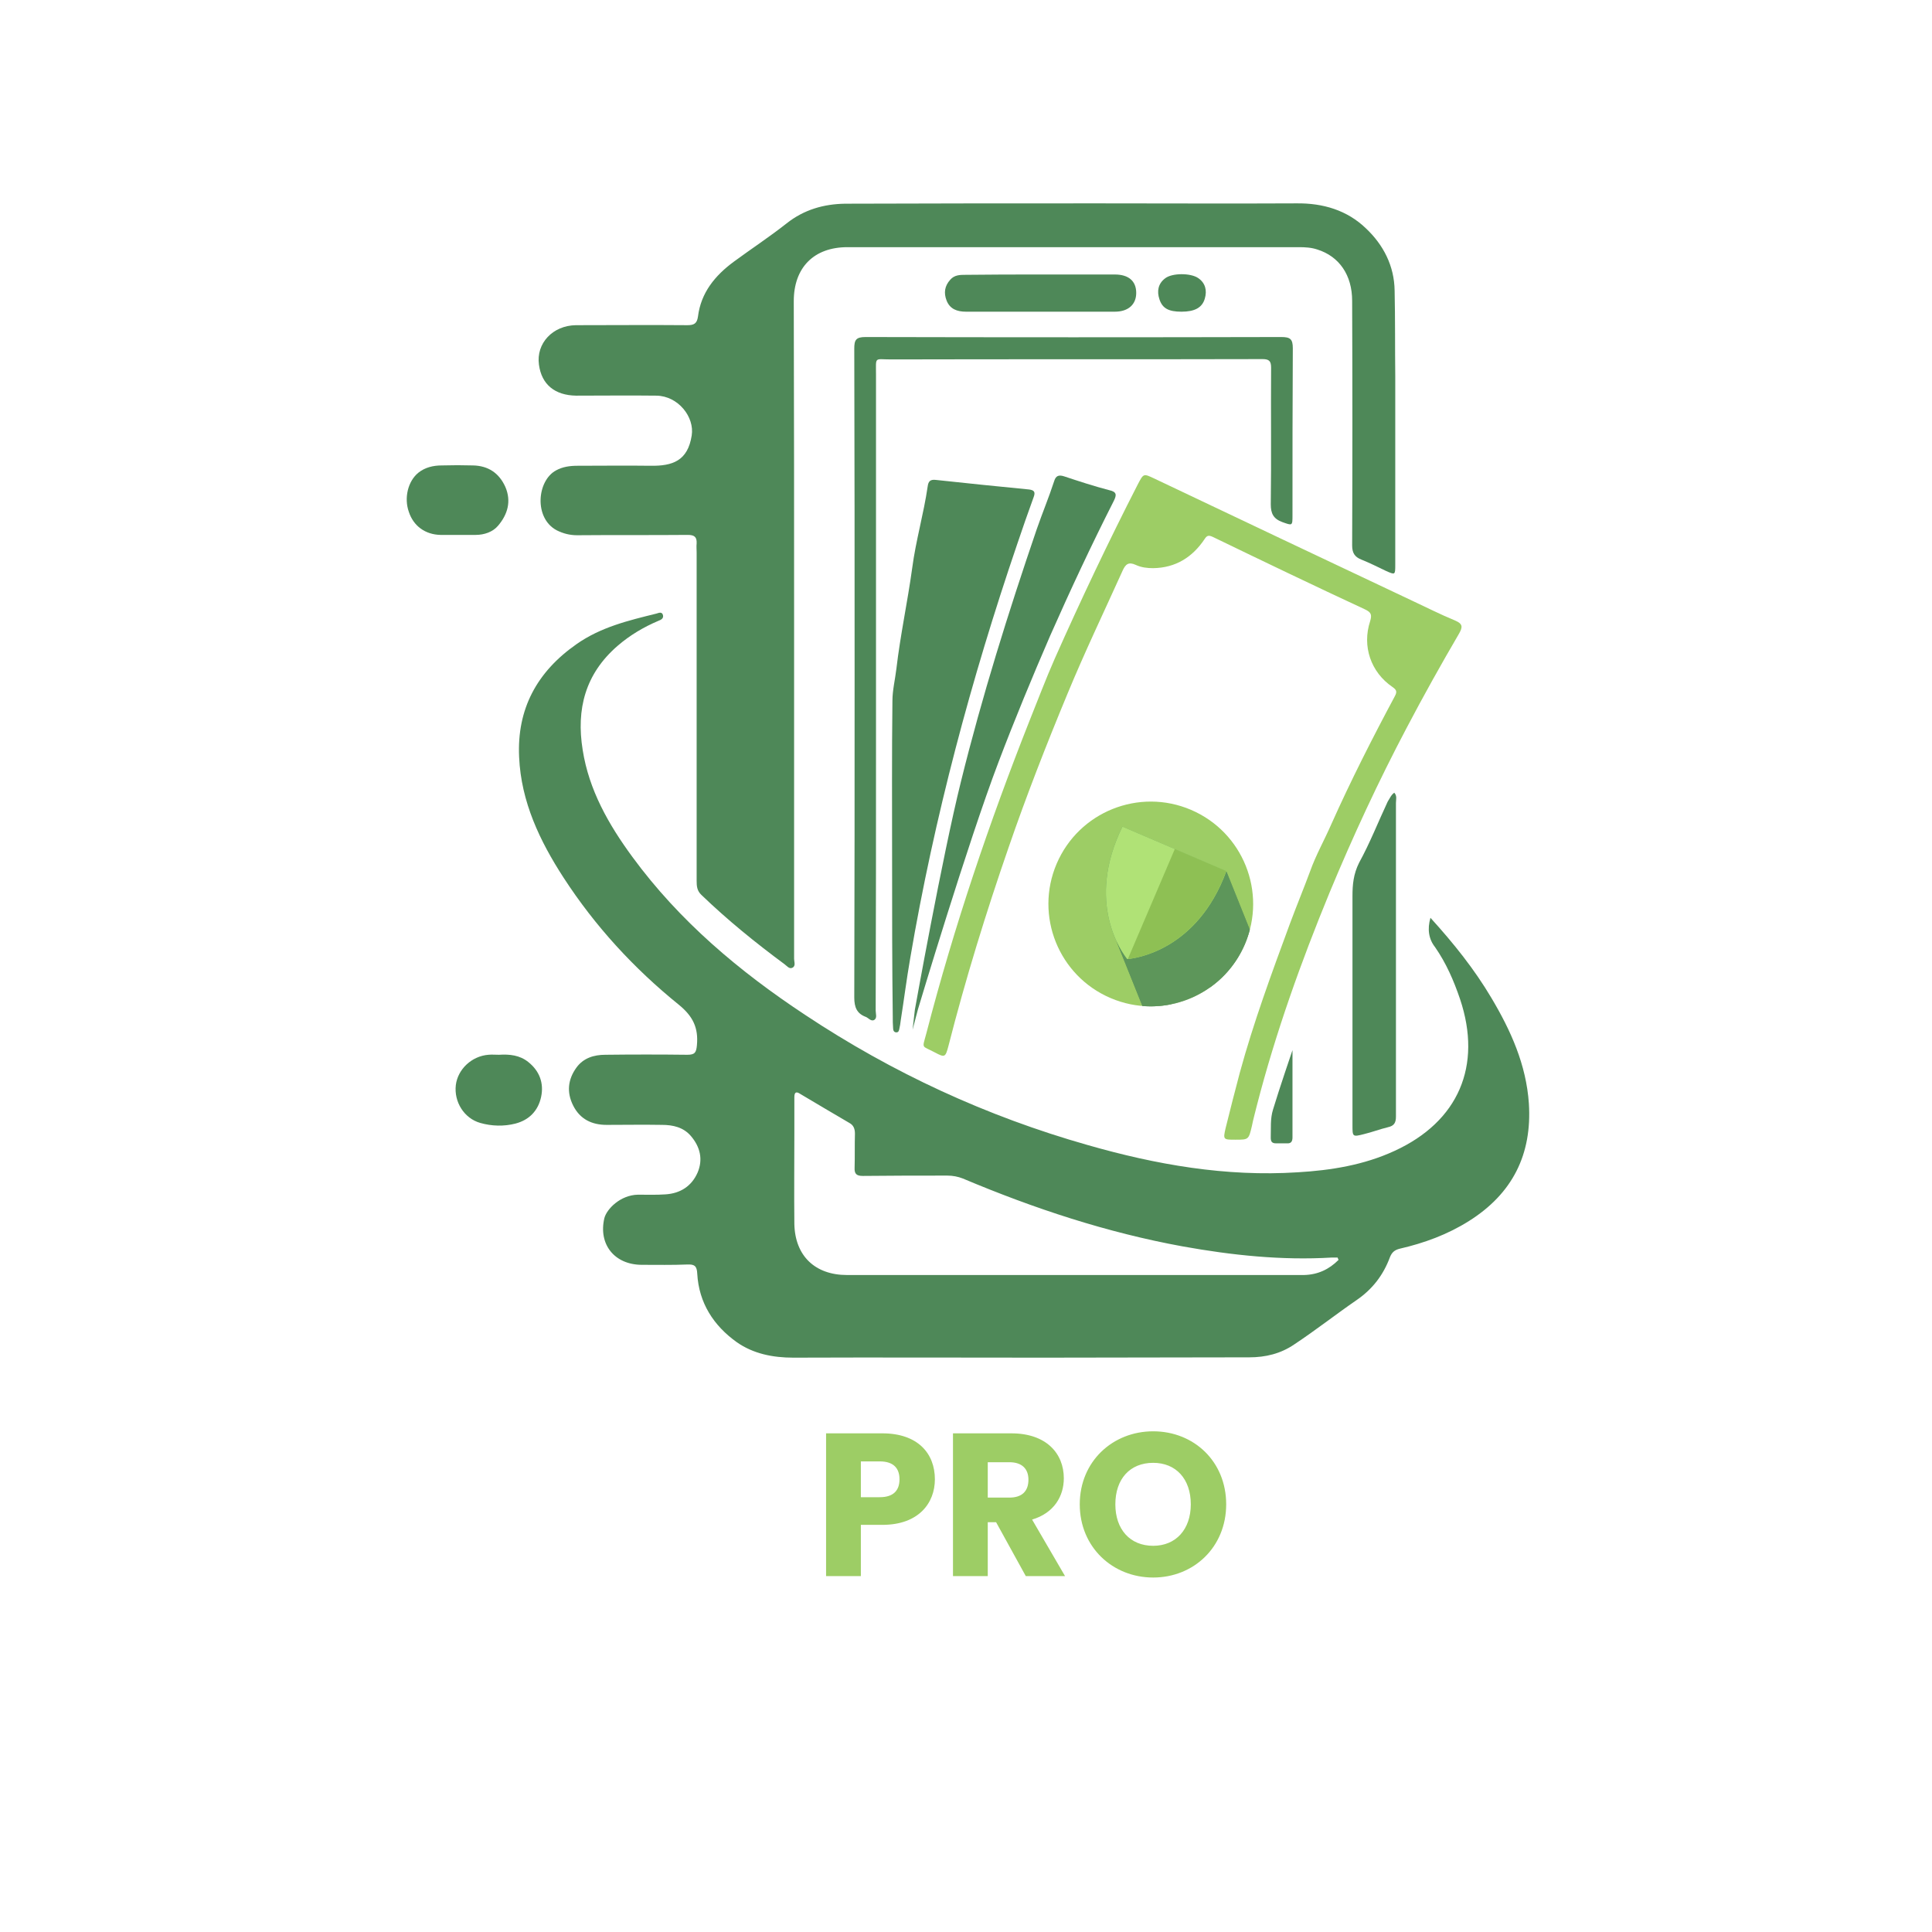
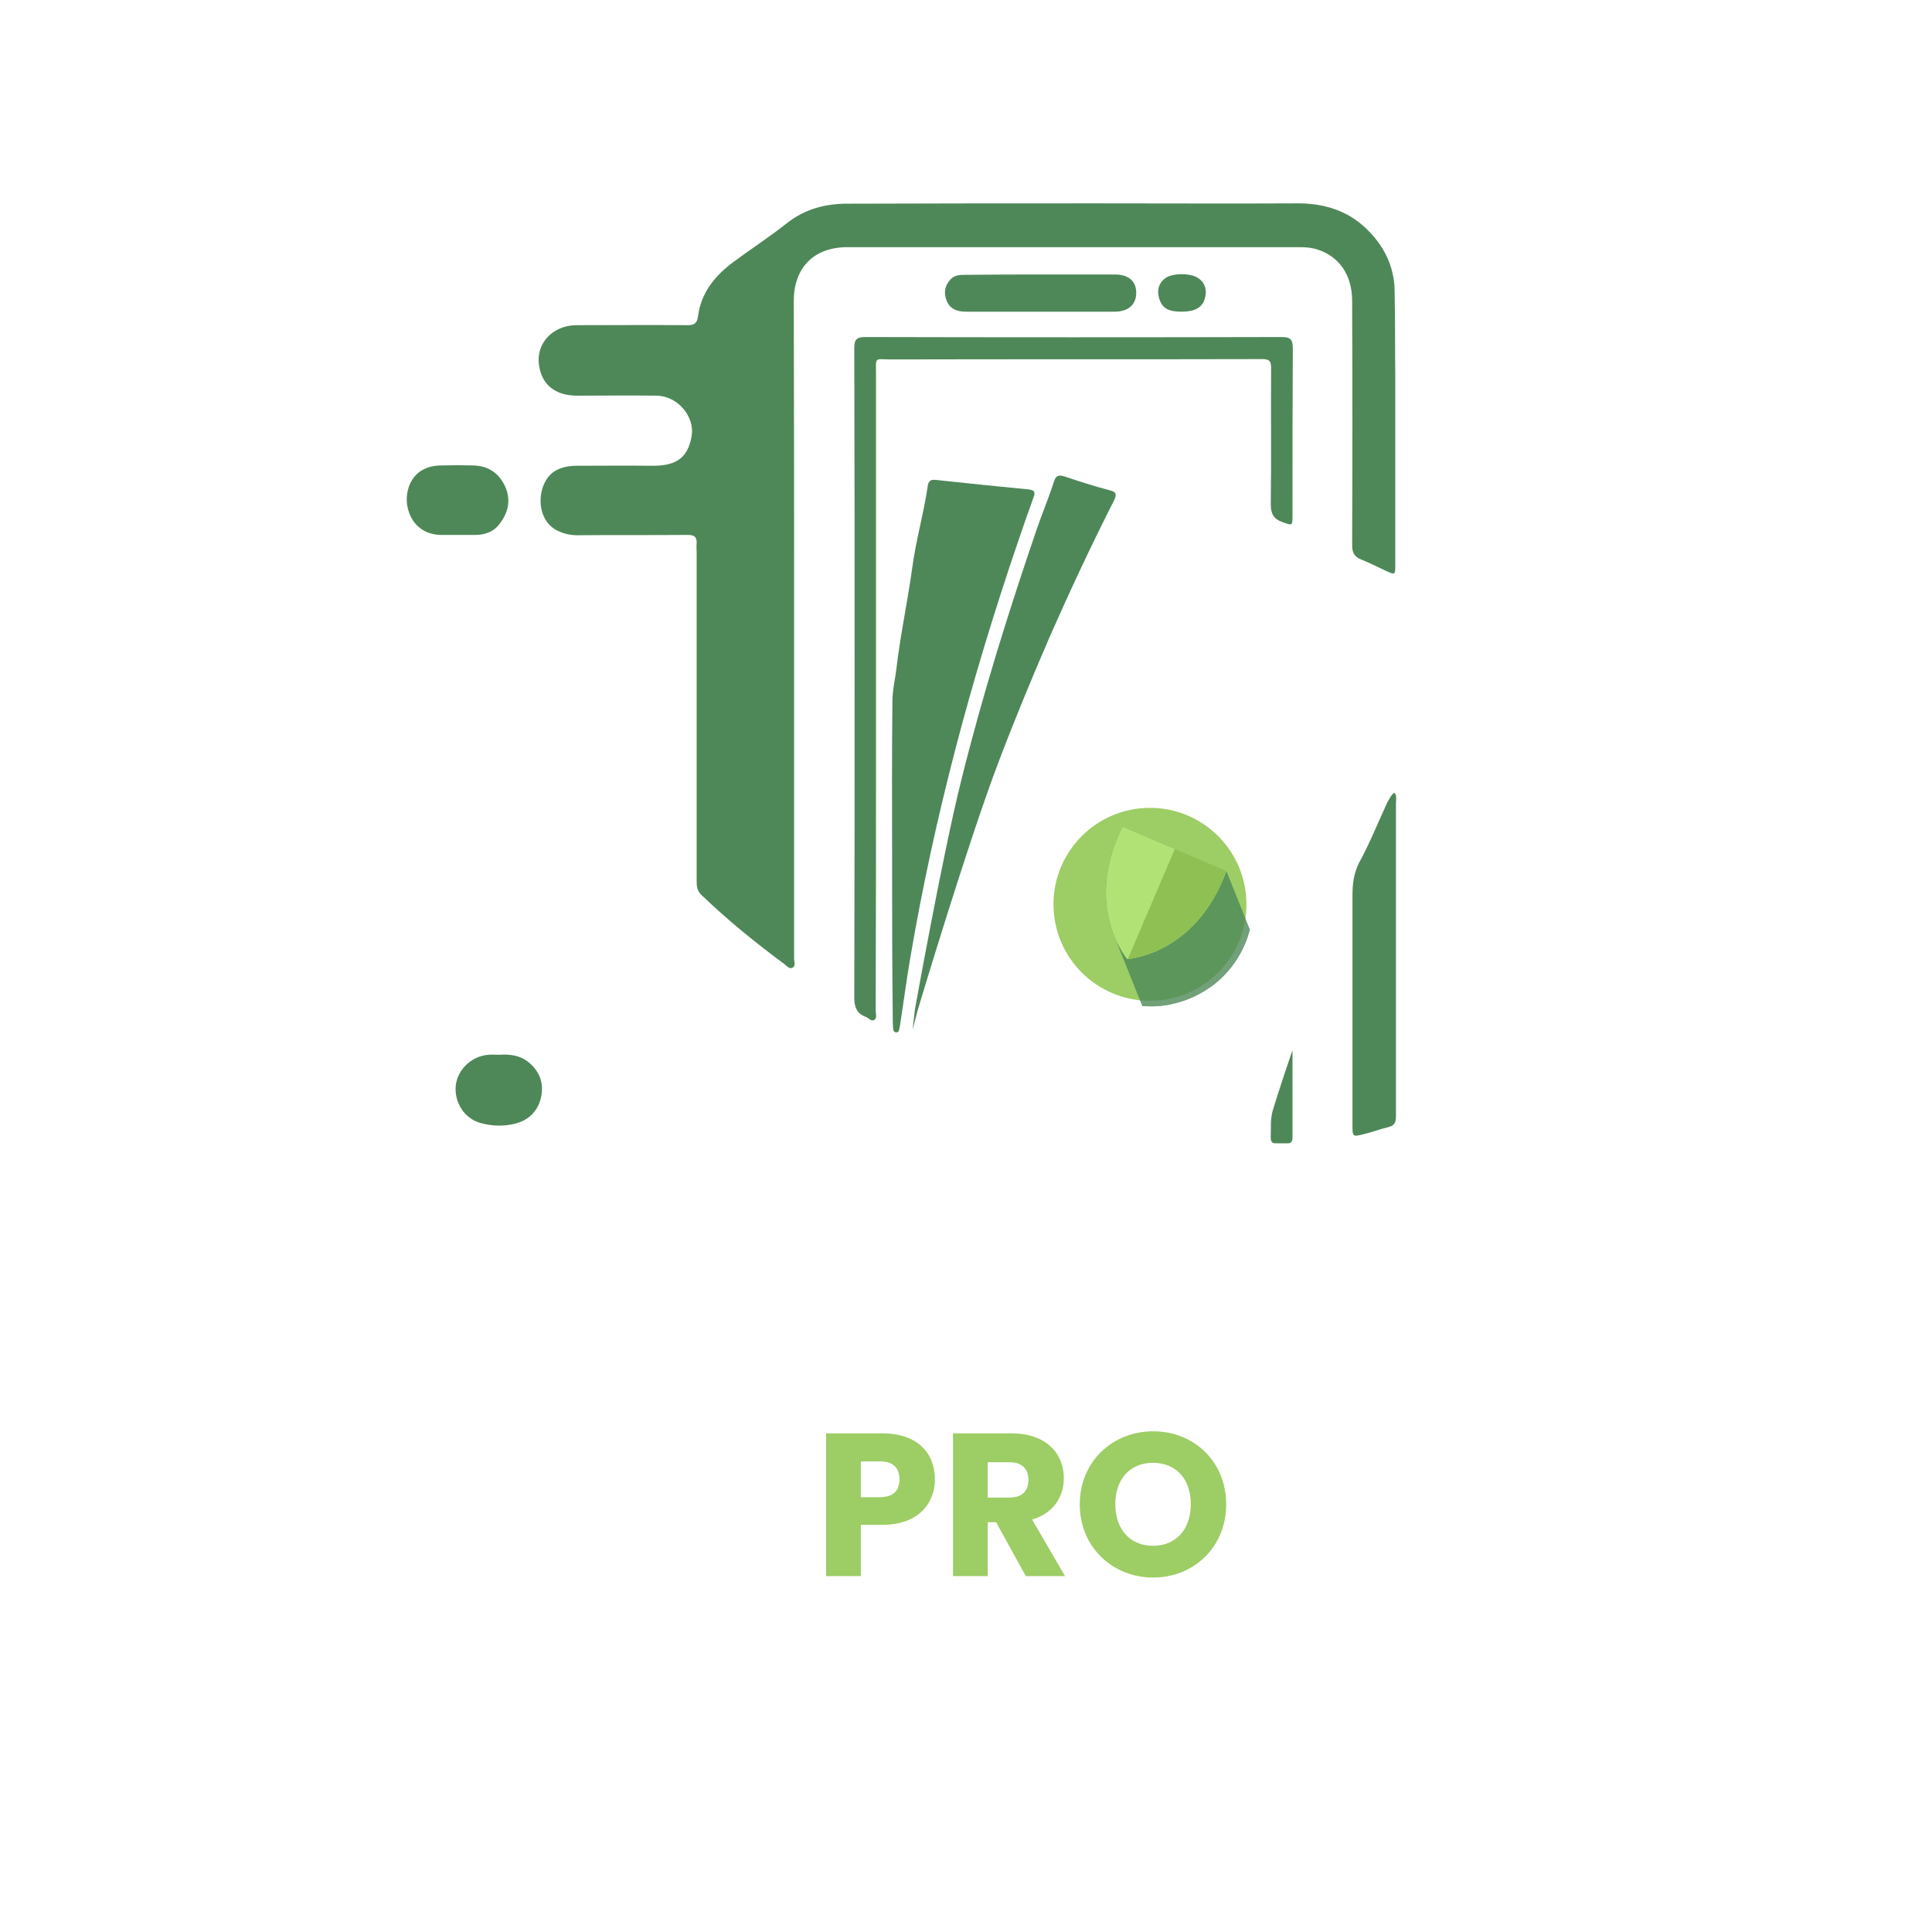
<svg xmlns="http://www.w3.org/2000/svg" width="76" height="76" viewBox="0 0 76 76" fill="none">
-   <rect width="76" height="76" fill="white" />
-   <path d="M56.27 36.104C57.189 37.114 58.005 38.137 58.665 39.251C59.429 40.533 60.038 41.88 60.142 43.408C60.271 45.416 59.494 46.957 57.785 48.032C56.943 48.563 56.023 48.9 55.065 49.12C54.858 49.172 54.754 49.262 54.676 49.457C54.417 50.156 53.99 50.713 53.368 51.14C52.54 51.71 51.75 52.332 50.908 52.889C50.377 53.251 49.781 53.394 49.146 53.394C46.453 53.394 43.759 53.407 41.078 53.407C37.788 53.407 34.499 53.394 31.209 53.407C30.393 53.407 29.629 53.251 28.982 52.798C28.075 52.15 27.492 51.257 27.428 50.104C27.415 49.806 27.324 49.729 27.039 49.742C26.443 49.767 25.848 49.755 25.252 49.755C24.177 49.755 23.529 48.952 23.775 47.915C23.866 47.566 24.397 47.009 25.096 46.996C25.459 46.996 25.822 47.009 26.184 46.983C26.767 46.944 27.207 46.659 27.441 46.128C27.661 45.61 27.544 45.118 27.181 44.691C26.884 44.341 26.469 44.25 26.042 44.25C25.317 44.237 24.591 44.25 23.866 44.25C23.283 44.25 22.817 44.03 22.545 43.486C22.286 42.968 22.338 42.463 22.675 41.997C22.947 41.621 23.361 41.492 23.814 41.492C24.889 41.479 25.964 41.479 27.039 41.492C27.337 41.492 27.389 41.401 27.415 41.116C27.479 40.43 27.259 39.977 26.702 39.523C24.941 38.099 23.413 36.441 22.169 34.524C21.237 33.087 20.499 31.545 20.421 29.784C20.33 27.893 21.12 26.43 22.675 25.342C23.633 24.668 24.721 24.409 25.822 24.137C25.912 24.111 26.042 24.047 26.081 24.202C26.107 24.332 26.003 24.383 25.899 24.422C25.317 24.668 24.773 24.992 24.293 25.407C23.024 26.507 22.662 27.893 22.921 29.499C23.167 31.079 23.944 32.439 24.876 33.708C26.728 36.234 29.085 38.215 31.675 39.925C35.108 42.204 38.812 43.914 42.775 45.04C45.481 45.817 48.227 46.297 51.05 46.115C52.358 46.038 53.653 45.83 54.858 45.273C57.37 44.121 58.316 41.932 57.435 39.303C57.189 38.578 56.891 37.891 56.451 37.257C56.205 36.946 56.14 36.557 56.27 36.104ZM52.656 49.56C52.643 49.534 52.63 49.508 52.617 49.469C52.54 49.469 52.462 49.469 52.384 49.469C50.416 49.586 48.46 49.379 46.517 49.029C43.539 48.485 40.676 47.54 37.879 46.361C37.685 46.284 37.477 46.245 37.27 46.245C36.157 46.245 35.043 46.245 33.942 46.258C33.696 46.258 33.605 46.18 33.618 45.934C33.631 45.494 33.618 45.04 33.631 44.6C33.631 44.406 33.579 44.263 33.411 44.173C32.763 43.797 32.116 43.408 31.481 43.033C31.326 42.929 31.248 42.955 31.248 43.162C31.248 43.603 31.248 44.056 31.248 44.496C31.248 45.714 31.235 46.931 31.248 48.148C31.274 49.405 32.064 50.156 33.32 50.156C35.962 50.156 38.604 50.156 41.259 50.156C44.601 50.156 47.955 50.156 51.296 50.156C51.84 50.143 52.281 49.936 52.656 49.56Z" fill="#4E8858" />
  <path d="M31.238 24.733C31.238 29.059 31.238 33.397 31.238 37.723C31.238 37.84 31.316 38.008 31.16 38.073C31.044 38.124 30.953 37.995 30.862 37.93C29.723 37.088 28.622 36.195 27.599 35.211C27.417 35.042 27.404 34.861 27.404 34.641C27.404 30.341 27.404 26.028 27.404 21.729C27.404 21.612 27.391 21.495 27.404 21.379C27.417 21.12 27.314 21.042 27.055 21.042C25.604 21.055 24.154 21.042 22.703 21.055C22.418 21.055 22.159 20.99 21.9 20.861C20.994 20.382 21.123 18.905 21.874 18.504C22.133 18.361 22.418 18.322 22.716 18.322C23.674 18.322 24.633 18.309 25.591 18.322C26.459 18.335 27.055 18.128 27.21 17.131C27.327 16.406 26.679 15.577 25.824 15.564C24.775 15.551 23.713 15.564 22.664 15.564C21.823 15.551 21.305 15.123 21.201 14.346C21.084 13.505 21.745 12.805 22.651 12.792C24.115 12.792 25.578 12.779 27.042 12.792C27.301 12.792 27.417 12.727 27.456 12.456C27.573 11.51 28.13 10.837 28.868 10.293C29.554 9.788 30.267 9.321 30.94 8.79C31.626 8.246 32.404 8.026 33.245 8.013C36.574 8 39.915 8 43.243 8C45.834 8 48.411 8.013 51.001 8C52.05 7.987 52.996 8.272 53.734 8.985C54.42 9.632 54.848 10.461 54.861 11.432C54.886 12.559 54.873 13.673 54.886 14.8C54.886 17.273 54.886 19.734 54.886 22.208C54.886 22.622 54.886 22.622 54.511 22.454C54.187 22.298 53.876 22.143 53.553 22.013C53.293 21.91 53.19 21.754 53.19 21.456C53.203 18.245 53.203 15.046 53.19 11.834C53.19 10.824 52.685 10.085 51.817 9.814C51.584 9.736 51.338 9.723 51.092 9.723C45.173 9.723 39.255 9.723 33.336 9.723C32.015 9.723 31.225 10.526 31.225 11.847C31.238 16.147 31.238 20.446 31.238 24.733Z" fill="#4E8858" />
-   <path d="M48.6 44.833C48.121 44.833 48.108 44.833 48.212 44.38C48.393 43.655 48.575 42.929 48.769 42.204C49.313 40.21 50.025 38.28 50.737 36.35C50.996 35.651 51.281 34.964 51.54 34.265C51.761 33.643 52.097 33.048 52.369 32.426C53.133 30.716 53.988 29.033 54.869 27.388C54.959 27.22 54.947 27.142 54.778 27.026C53.923 26.443 53.574 25.42 53.898 24.435C53.975 24.176 53.936 24.086 53.69 23.969C51.683 23.037 49.688 22.078 47.707 21.12C47.538 21.042 47.474 21.068 47.383 21.21C46.904 21.923 46.243 22.337 45.363 22.35C45.13 22.35 44.897 22.324 44.676 22.221C44.391 22.091 44.275 22.195 44.158 22.454C43.433 24.06 42.669 25.653 41.995 27.285C41.167 29.279 40.377 31.299 39.677 33.333C38.784 35.91 37.981 38.513 37.307 41.155C37.191 41.595 37.165 41.608 36.776 41.401C36.245 41.116 36.271 41.285 36.44 40.65C37.527 36.454 38.913 32.361 40.506 28.334C40.83 27.531 41.141 26.702 41.49 25.912C42.514 23.606 43.601 21.314 44.754 19.061C44.987 18.62 44.974 18.62 45.415 18.828C48.795 20.433 52.175 22.039 55.555 23.632C56.112 23.891 56.669 24.176 57.239 24.409C57.537 24.539 57.55 24.655 57.394 24.927C56.682 26.145 55.995 27.375 55.335 28.631C54.221 30.742 53.224 32.892 52.304 35.107C51.178 37.84 50.181 40.624 49.442 43.486C49.378 43.758 49.3 44.017 49.248 44.289C49.119 44.833 49.119 44.833 48.6 44.833Z" fill="#9DCD65" />
  <path d="M35.093 33.889C35.093 31.779 35.08 29.68 35.106 27.569C35.106 27.155 35.21 26.741 35.261 26.313C35.417 24.979 35.702 23.671 35.883 22.35C36.026 21.262 36.336 20.213 36.492 19.138C36.518 18.931 36.595 18.853 36.816 18.879C38.033 19.009 39.263 19.138 40.481 19.255C40.675 19.281 40.74 19.346 40.662 19.553C40.442 20.162 40.222 20.783 40.014 21.405C38.201 26.728 36.751 32.141 35.805 37.697C35.663 38.513 35.559 39.342 35.43 40.158C35.417 40.261 35.404 40.365 35.378 40.469C35.365 40.533 35.352 40.611 35.261 40.611C35.158 40.611 35.132 40.52 35.132 40.443C35.119 40.287 35.119 40.145 35.119 39.989C35.093 37.956 35.093 35.923 35.093 33.889Z" fill="#4E8858" />
  <path d="M33.618 26.52C33.618 22.247 33.618 17.973 33.605 13.712C33.605 13.375 33.67 13.258 34.046 13.258C39.498 13.271 44.951 13.271 50.403 13.258C50.753 13.258 50.856 13.336 50.856 13.699C50.843 15.888 50.843 18.076 50.843 20.265C50.843 20.692 50.843 20.68 50.442 20.537C50.092 20.407 49.989 20.2 49.989 19.838C50.014 18.05 49.989 16.263 50.002 14.463C50.002 14.204 49.924 14.126 49.665 14.126C44.795 14.139 39.926 14.126 35.056 14.139C34.383 14.139 34.46 14.01 34.46 14.735C34.46 19.462 34.46 24.189 34.46 28.916C34.46 32.53 34.46 36.143 34.447 39.756C34.447 39.873 34.512 40.041 34.395 40.119C34.266 40.197 34.162 40.041 34.059 40.002C33.709 39.873 33.605 39.627 33.605 39.238C33.618 35.003 33.618 30.768 33.618 26.52Z" fill="#4E8858" />
  <path d="M54.848 31.183C54.965 31.312 54.913 31.455 54.913 31.584C54.913 35.703 54.913 39.821 54.913 43.926C54.913 44.173 54.835 44.289 54.602 44.341C54.278 44.419 53.98 44.535 53.656 44.613C53.203 44.73 53.203 44.717 53.203 44.263C53.203 42.864 53.203 41.453 53.203 40.054C53.203 38.448 53.203 36.855 53.203 35.249C53.203 34.796 53.242 34.382 53.462 33.941C53.889 33.164 54.213 32.335 54.589 31.532C54.667 31.416 54.718 31.273 54.848 31.183Z" fill="#4E8858" />
  <path d="M40.94 10.798C41.911 10.798 42.883 10.798 43.854 10.798C44.398 10.798 44.696 11.057 44.696 11.523C44.696 11.976 44.385 12.261 43.854 12.261C41.898 12.261 39.943 12.261 38 12.261C37.651 12.261 37.366 12.158 37.236 11.821C37.12 11.523 37.158 11.251 37.379 11.005C37.547 10.811 37.767 10.811 37.987 10.811C38.984 10.798 39.969 10.798 40.94 10.798Z" fill="#4E8858" />
  <path d="M17.961 21.042C17.754 21.042 17.547 21.042 17.326 21.042C16.73 21.029 16.264 20.692 16.083 20.136C15.889 19.592 16.044 18.931 16.459 18.594C16.718 18.387 17.041 18.309 17.378 18.309C17.793 18.297 18.194 18.297 18.608 18.309C19.204 18.322 19.632 18.607 19.878 19.151C20.124 19.721 19.968 20.239 19.593 20.68C19.386 20.926 19.049 21.042 18.712 21.042C18.453 21.042 18.207 21.042 17.961 21.042Z" fill="#4E8858" />
  <path d="M19.628 41.492C20.043 41.466 20.444 41.505 20.781 41.777C21.221 42.126 21.402 42.605 21.286 43.15C21.169 43.693 20.82 44.056 20.276 44.199C19.822 44.315 19.343 44.302 18.89 44.173C18.255 43.991 17.854 43.344 17.931 42.683C18.009 42.062 18.553 41.544 19.214 41.492C19.343 41.479 19.473 41.492 19.628 41.492Z" fill="#4E8858" />
  <path d="M46.476 12.261C45.971 12.261 45.725 12.132 45.608 11.769C45.505 11.458 45.556 11.161 45.828 10.953C46.1 10.733 46.839 10.733 47.136 10.94C47.421 11.135 47.486 11.432 47.395 11.743C47.292 12.106 46.994 12.261 46.476 12.261Z" fill="#4E8858" />
  <path d="M50.843 41.31C50.843 41.31 50.843 43.603 50.843 44.742C50.843 44.898 50.791 44.989 50.623 44.976C50.48 44.976 50.338 44.976 50.196 44.976C50.04 44.976 49.988 44.911 49.988 44.755C50.001 44.38 49.962 44.017 50.079 43.642C50.312 42.865 50.843 41.31 50.843 41.31Z" fill="#4E8858" />
  <path d="M43.812 19.708C42.931 21.444 42.102 23.218 41.312 25.005C40.6 26.65 39.913 28.308 39.279 29.978C38.061 33.177 36.106 39.718 36.106 39.718L35.898 40.508L35.989 39.718C35.989 39.718 37.064 33.708 37.802 30.742C38.631 27.388 39.667 24.086 40.781 20.822C41.001 20.187 41.26 19.566 41.467 18.931C41.532 18.711 41.649 18.672 41.856 18.737C42.439 18.931 43.034 19.125 43.63 19.281C43.941 19.346 43.928 19.475 43.812 19.708Z" fill="#4E8858" />
  <path d="M45.236 39.368C47.332 39.368 49.031 37.669 49.031 35.573C49.031 33.477 47.332 31.779 45.236 31.779C43.14 31.779 41.441 33.477 41.441 35.573C41.441 37.669 43.14 39.368 45.236 39.368Z" fill="#9DCD65" />
-   <path d="M43.687 39.261C45.731 40.135 48.097 39.186 48.971 37.141C49.845 35.096 48.895 32.731 46.851 31.857C44.806 30.983 42.44 31.933 41.566 33.977C40.693 36.022 41.642 38.388 43.687 39.261Z" fill="#9DCD65" />
  <g opacity="0.8">
    <path fill-rule="evenodd" clip-rule="evenodd" d="M46.068 39.507C45.701 39.581 45.322 39.605 44.941 39.574L43.916 37.019L43.862 36.897L43.809 36.767L43.758 36.627L43.709 36.48L43.664 36.324L43.623 36.159L43.586 35.987L43.555 35.806L43.531 35.618L43.514 35.422L43.505 35.218L43.505 35.007L43.514 34.789L43.533 34.564L43.564 34.331L43.606 34.092L43.662 33.845L43.73 33.592L43.813 33.333L43.91 33.067L44.024 32.795L44.154 32.517L46.506 38.379L46.376 38.657L46.263 38.929L46.165 39.195L46.082 39.455L46.068 39.507Z" fill="#4E8858" />
    <path fill-rule="evenodd" clip-rule="evenodd" d="M45.27 39.587C45.269 39.587 45.267 39.587 45.265 39.587L44.511 37.707L44.513 37.706L44.514 37.706L45.27 39.587Z" fill="#4E8858" />
-     <path fill-rule="evenodd" clip-rule="evenodd" d="M45.264 39.587C45.213 39.587 45.162 39.586 45.111 39.584L44.365 37.726L44.372 37.725L44.379 37.724L44.386 37.724L44.394 37.723L44.402 37.722L44.41 37.721L44.419 37.72L44.427 37.719L44.437 37.718L44.446 37.716L44.456 37.715L44.466 37.713L44.477 37.712L44.487 37.71L44.498 37.709L44.51 37.707L45.264 39.587Z" fill="#4E8858" />
    <path fill-rule="evenodd" clip-rule="evenodd" d="M45.111 39.584C45.102 39.584 45.092 39.583 45.083 39.583L44.339 37.728L44.342 37.728L44.345 37.728L44.348 37.727L44.351 37.727L44.354 37.727L44.358 37.727L44.362 37.726L44.365 37.726L45.111 39.584Z" fill="#4E8858" />
    <path fill-rule="evenodd" clip-rule="evenodd" d="M45.084 39.583C45.035 39.581 44.987 39.578 44.939 39.574L43.914 37.019L43.968 37.132L44.022 37.236L44.075 37.331L44.125 37.417L44.172 37.493L44.216 37.56L44.256 37.617L44.29 37.664L44.318 37.701L44.34 37.728L45.084 39.583Z" fill="#4E8858" />
    <path fill-rule="evenodd" clip-rule="evenodd" d="M48.19 38.329C48.008 38.522 47.807 38.695 47.593 38.846L46.501 38.379L44.148 32.517L46.212 33.399L48.19 38.329Z" fill="#4E8858" />
    <path fill-rule="evenodd" clip-rule="evenodd" d="M49.162 36.572C49.112 36.764 49.047 36.954 48.967 37.142C48.774 37.594 48.508 37.992 48.189 38.329L46.211 33.398L48.236 34.264L49.162 36.572Z" fill="#4E8858" />
    <path fill-rule="evenodd" clip-rule="evenodd" d="M49.165 36.575C49.115 36.766 49.05 36.955 48.971 37.142C48.318 38.67 46.832 39.586 45.269 39.587L44.514 37.706L44.58 37.695L44.653 37.681L44.733 37.663L44.82 37.642L44.914 37.617L45.013 37.588L45.118 37.555L45.229 37.516L45.343 37.472L45.462 37.423L45.585 37.368L45.711 37.306L45.84 37.238L45.971 37.163L46.104 37.081L46.239 36.992L46.375 36.894L46.511 36.789L46.648 36.675L46.784 36.552L46.92 36.42L47.054 36.278L47.187 36.127L47.318 35.965L47.446 35.793L47.572 35.61L47.694 35.416L47.812 35.21L47.926 34.993L48.036 34.763L48.14 34.521L48.239 34.267L49.165 36.575Z" fill="#4E8858" />
    <path fill-rule="evenodd" clip-rule="evenodd" d="M49.164 36.572L49.163 36.575L48.237 34.267L48.237 34.266L48.238 34.265L48.238 34.264L49.164 36.572Z" fill="#4E8858" />
  </g>
  <path fill-rule="evenodd" clip-rule="evenodd" d="M44.342 37.728C44.643 37.703 47.095 37.402 48.243 34.264L44.154 32.517C42.678 35.517 44.152 37.492 44.342 37.728Z" fill="#B0E276" />
  <path fill-rule="evenodd" clip-rule="evenodd" d="M44.366 37.726C44.76 37.686 47.12 37.324 48.24 34.264L46.215 33.398L44.366 37.726Z" fill="#8EC054" />
  <path d="M33.864 58.896H34.608C35.152 58.896 35.384 58.624 35.384 58.192C35.384 57.76 35.152 57.488 34.608 57.488H33.864V58.896ZM36.776 58.192C36.776 59.12 36.144 59.984 34.712 59.984H33.864V62H32.496V56.384H34.712C36.088 56.384 36.776 57.16 36.776 58.192ZM40.456 58.208C40.456 57.792 40.216 57.52 39.704 57.52H38.856V58.912H39.704C40.216 58.912 40.456 58.648 40.456 58.208ZM37.488 56.384H39.784C41.16 56.384 41.848 57.176 41.848 58.152C41.848 58.856 41.464 59.52 40.6 59.776L41.896 62H40.352L39.184 59.88H38.856V62H37.488V56.384ZM48.235 59.176C48.235 60.864 46.955 62.056 45.363 62.056C43.771 62.056 42.475 60.864 42.475 59.176C42.475 57.488 43.771 56.304 45.363 56.304C46.963 56.304 48.235 57.488 48.235 59.176ZM43.875 59.176C43.875 60.16 44.451 60.808 45.363 60.808C46.259 60.808 46.843 60.16 46.843 59.176C46.843 58.176 46.259 57.544 45.363 57.544C44.451 57.544 43.875 58.176 43.875 59.176Z" fill="#9DCD65" />
</svg>